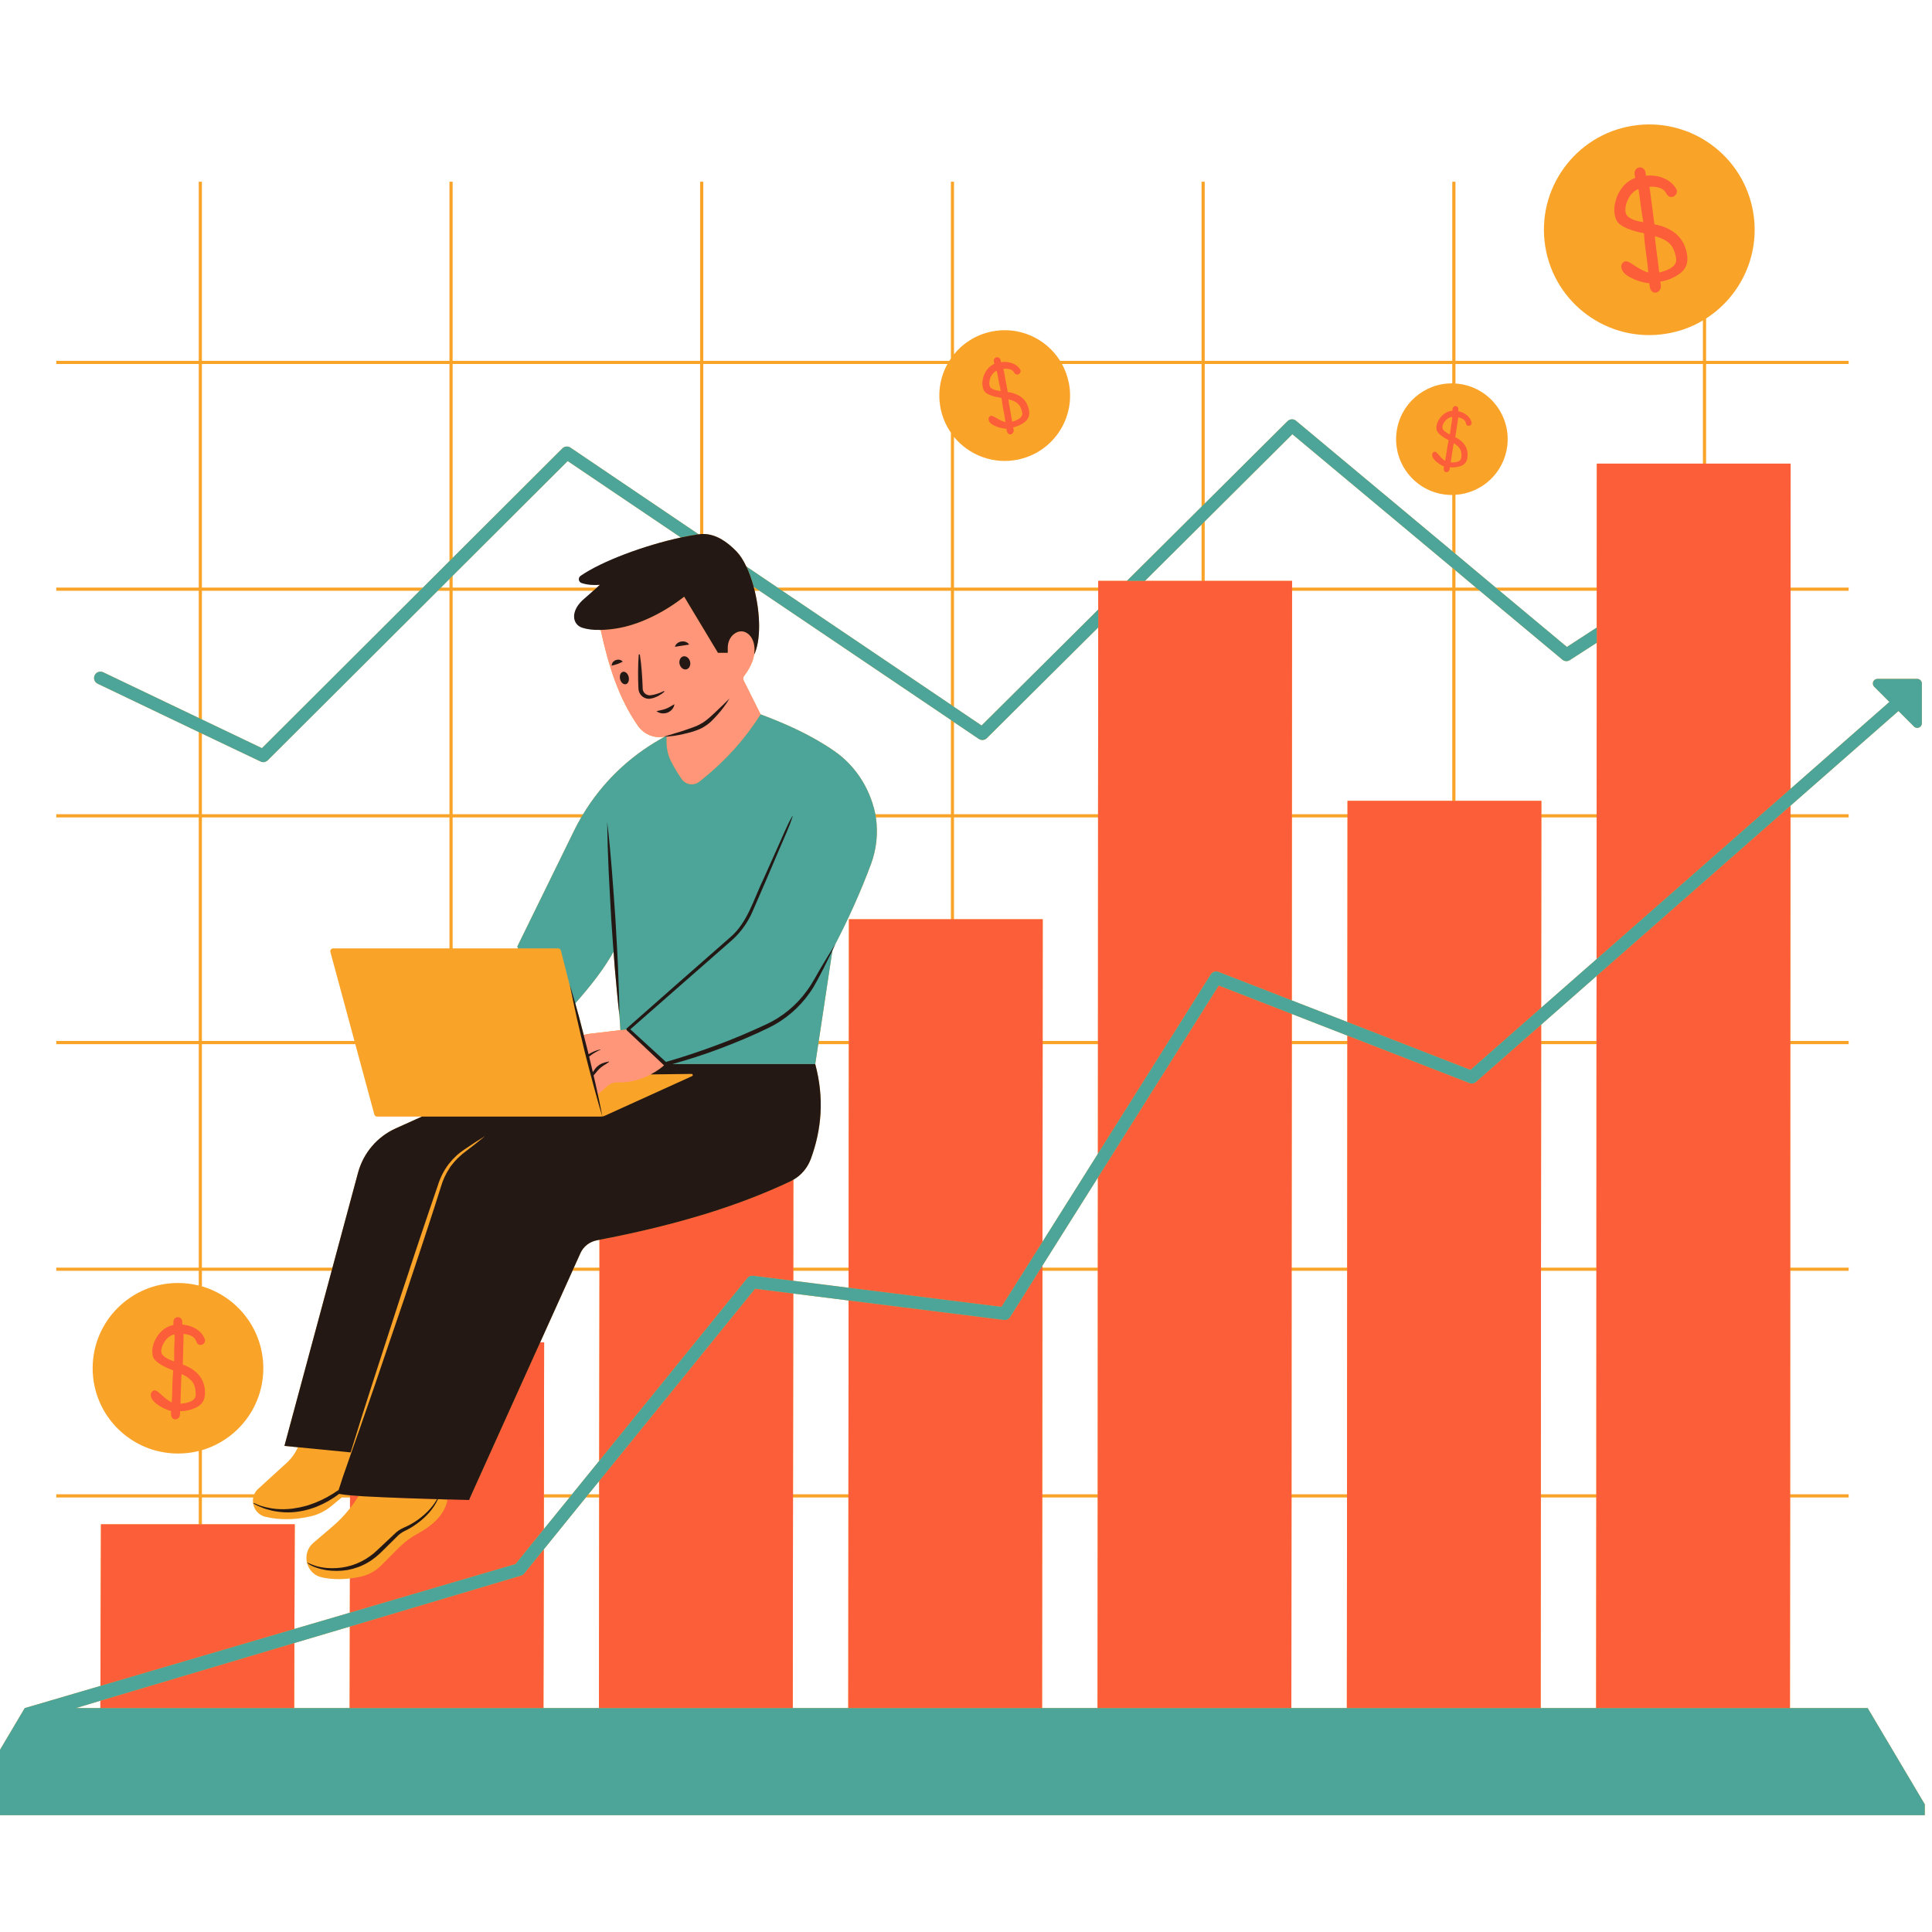
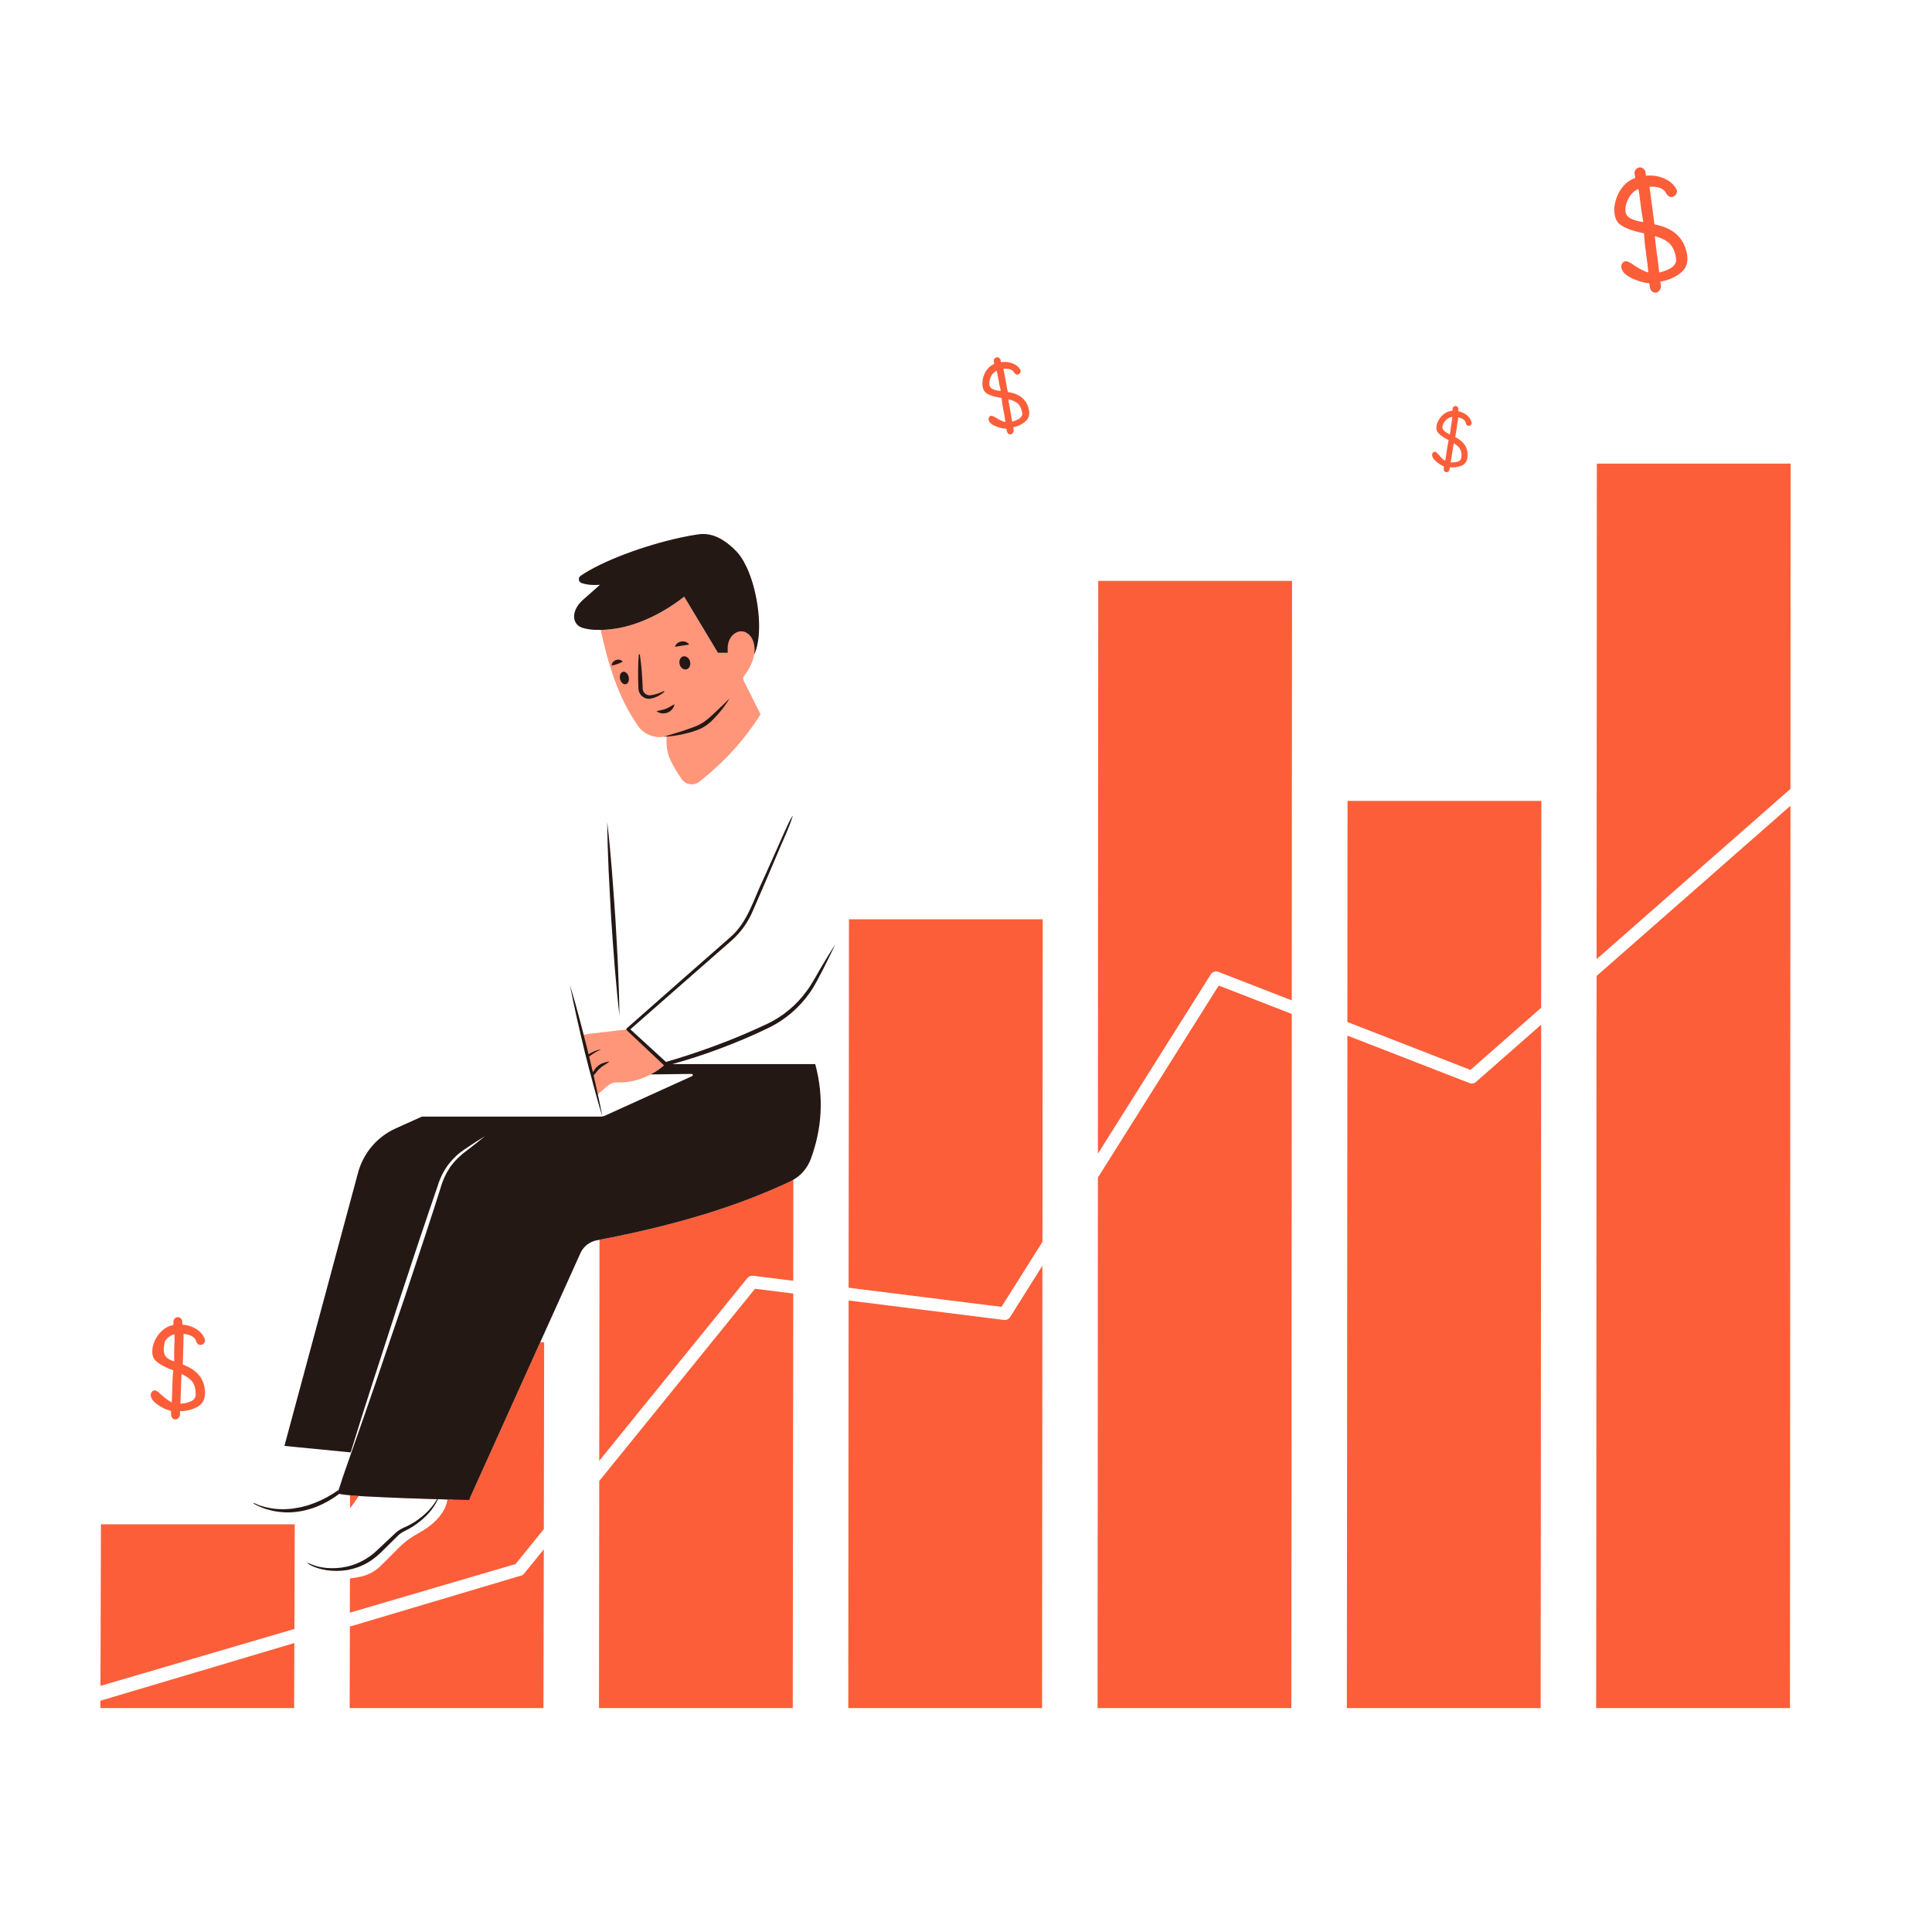
<svg xmlns="http://www.w3.org/2000/svg" width="120" zoomAndPan="magnify" viewBox="0 0 90 90" height="120" preserveAspectRatio="xMidYMid meet" version="1.0">
  <defs>
    <clipPath id="3dc1a5a80c">
-       <path d="M 0 5.426 L 89.664 5.426 L 89.664 84.926 L 0 84.926 Z M 0 5.426 " clip-rule="nonzero" />
-     </clipPath>
+       </clipPath>
    <clipPath id="036e0abf94">
      <path d="M 0 19 L 89.664 19 L 89.664 84.926 L 0 84.926 Z M 0 19 " clip-rule="nonzero" />
    </clipPath>
  </defs>
  <g clip-path="url(#3dc1a5a80c)">
    <path fill="#f9a429" d="M 87.004 79.57 L 83.383 79.57 L 83.391 69.758 L 86.117 69.758 L 86.117 69.609 L 83.391 69.609 L 83.395 59.199 L 86.117 59.199 L 86.117 59.051 L 83.395 59.051 L 83.398 48.641 L 86.117 48.641 L 86.117 48.492 L 83.398 48.492 L 83.406 38.078 L 86.117 38.078 L 86.117 37.93 L 83.406 37.93 L 83.406 37.535 L 88.438 33.121 L 89.16 33.844 C 89.297 33.98 89.527 33.887 89.527 33.695 L 89.527 31.84 C 89.527 31.723 89.43 31.625 89.312 31.625 L 87.457 31.625 C 87.27 31.625 87.172 31.855 87.309 31.992 L 88.016 32.699 L 83.406 36.75 L 83.41 27.52 L 86.117 27.52 L 86.117 27.371 L 83.41 27.371 L 83.414 21.598 L 79.477 21.598 L 79.477 16.957 L 86.117 16.957 L 86.117 16.809 L 79.477 16.809 L 79.477 14.836 C 81.07 13.812 81.996 11.91 81.676 9.922 C 81.246 7.25 78.727 5.43 76.051 5.859 C 73.375 6.289 71.555 8.805 71.984 11.48 C 72.414 14.16 74.934 15.98 77.609 15.547 C 78.234 15.449 78.816 15.234 79.328 14.926 L 79.328 16.809 L 67.801 16.809 L 67.801 8.465 L 67.652 8.465 L 67.652 16.809 L 56.121 16.809 L 56.121 8.465 L 55.973 8.465 L 55.973 16.809 L 49.383 16.809 C 48.723 15.754 47.453 15.176 46.168 15.449 C 45.461 15.602 44.863 15.984 44.441 16.504 L 44.441 8.465 L 44.297 8.465 L 44.297 16.699 C 44.27 16.734 44.246 16.773 44.223 16.809 L 32.762 16.809 L 32.762 8.465 L 32.613 8.465 L 32.613 16.809 L 21.086 16.809 L 21.086 8.465 L 20.938 8.465 L 20.938 16.809 L 9.406 16.809 L 9.406 8.465 L 9.258 8.465 L 9.258 16.809 L 2.621 16.809 L 2.621 16.957 L 9.258 16.957 L 9.258 27.371 L 2.621 27.371 L 2.621 27.52 L 9.258 27.52 L 9.258 33.445 L 4.805 31.316 C 4.656 31.246 4.48 31.309 4.41 31.457 C 4.34 31.602 4.402 31.777 4.547 31.848 L 9.258 34.102 L 9.258 37.93 L 2.621 37.93 L 2.621 38.078 L 9.258 38.078 L 9.258 48.492 L 2.621 48.492 L 2.621 48.641 L 9.258 48.641 L 9.258 59.051 L 2.621 59.051 L 2.621 59.199 L 9.258 59.199 L 9.258 59.883 C 8.949 59.809 8.625 59.766 8.293 59.766 C 6.098 59.766 4.316 61.543 4.316 63.738 C 4.316 65.934 6.098 67.711 8.293 67.711 C 8.625 67.711 8.949 67.672 9.258 67.594 L 9.258 69.609 L 2.621 69.609 L 2.621 69.758 L 9.258 69.758 L 9.258 71.008 L 4.703 71.008 L 4.68 78.535 L 1.152 79.57 L -1.805 84.559 L 89.965 84.559 Z M 4.676 79.57 L 3.531 79.57 L 4.676 79.227 Z M 21.086 26.824 L 26.445 21.477 L 31.719 25.039 C 29.996 25.41 28.059 26.16 27.082 26.836 C 26.953 26.922 26.953 27.066 27.102 27.113 C 27.371 27.203 27.648 27.266 27.945 27.242 L 27.805 27.371 L 21.086 27.371 Z M 16.07 69.633 C 16.012 69.629 15.957 69.617 15.91 69.609 C 15.957 69.617 16.012 69.625 16.07 69.633 Z M 27.441 48.16 C 27.355 48.172 27.273 48.191 27.195 48.215 C 27.125 47.945 27.055 47.672 26.98 47.398 C 26.918 47.18 26.859 46.957 26.797 46.738 C 27.492 45.949 28.105 45.184 28.582 44.332 C 28.602 44.574 28.617 44.82 28.637 45.062 C 28.703 45.812 28.77 46.559 28.855 47.309 L 28.902 47.988 Z M 21.086 27.52 L 27.637 27.52 L 27.293 27.91 C 26.594 28.48 26.641 29.035 27.129 29.188 C 27.344 29.254 27.621 29.355 27.984 29.344 C 28.336 30.977 28.816 32.531 29.73 33.828 C 30.004 34.207 30.465 34.398 30.922 34.32 C 30.938 34.32 30.949 34.32 30.965 34.316 L 30.75 34.441 C 29.27 35.281 28.035 36.484 27.164 37.93 L 21.086 37.93 Z M 21.086 38.078 L 27.074 38.078 C 26.957 38.281 26.844 38.488 26.742 38.699 L 24.098 44.094 L 24.133 44.18 L 21.086 44.18 Z M 20.938 27.371 L 20.539 27.371 L 20.938 26.973 Z M 9.406 16.957 L 20.938 16.957 L 20.938 26.137 L 19.703 27.371 L 9.406 27.371 Z M 9.406 27.52 L 19.551 27.52 L 12.203 34.852 L 9.406 33.516 Z M 9.406 34.172 L 12.137 35.473 C 12.176 35.492 12.219 35.504 12.266 35.504 C 12.34 35.504 12.414 35.473 12.473 35.418 L 20.391 27.52 L 20.938 27.52 L 20.938 37.93 L 9.406 37.93 Z M 9.406 38.078 L 20.938 38.078 L 20.938 44.18 L 15.52 44.18 C 15.434 44.18 15.367 44.262 15.391 44.348 L 16.512 48.492 L 9.406 48.492 Z M 9.406 48.641 L 16.551 48.641 L 17.438 51.918 C 17.453 51.977 17.508 52.016 17.566 52.016 L 19.652 52.016 L 18.441 52.562 C 17.574 52.949 16.93 53.707 16.68 54.625 L 15.488 59.051 L 9.406 59.051 Z M 9.406 67.555 C 11.059 67.07 12.266 65.547 12.266 63.738 C 12.266 61.93 11.059 60.406 9.406 59.922 L 9.406 59.199 L 15.449 59.199 L 13.25 67.355 L 13.879 67.418 C 13.754 67.695 13.574 67.945 13.348 68.152 L 12.031 69.352 C 11.945 69.43 11.883 69.516 11.844 69.609 L 9.406 69.609 Z M 16.289 79.57 L 13.703 79.57 L 13.711 76.539 L 16.293 75.773 L 16.297 75.773 Z M 16.297 75.125 L 13.715 75.883 L 13.73 71.008 L 9.406 71.008 L 9.406 69.758 L 11.797 69.758 C 11.789 69.801 11.781 69.844 11.781 69.887 C 11.781 69.93 11.785 69.969 11.789 70.012 C 11.785 70.012 11.781 70.008 11.777 70.008 C 11.781 70.012 11.785 70.012 11.789 70.016 C 11.793 70.047 11.801 70.074 11.805 70.102 C 11.809 70.113 11.812 70.129 11.816 70.141 C 11.824 70.164 11.832 70.188 11.844 70.215 C 11.848 70.23 11.859 70.246 11.867 70.266 C 11.875 70.285 11.887 70.305 11.898 70.324 C 11.918 70.355 11.941 70.387 11.969 70.418 C 11.977 70.43 11.988 70.438 11.996 70.449 C 12.02 70.473 12.039 70.492 12.062 70.512 C 12.078 70.523 12.09 70.531 12.102 70.539 C 12.129 70.559 12.156 70.574 12.184 70.59 C 12.195 70.598 12.211 70.602 12.223 70.609 C 12.266 70.629 12.309 70.645 12.359 70.656 C 12.977 70.812 13.738 70.812 14.488 70.633 C 14.844 70.551 15.172 70.379 15.453 70.145 L 15.918 69.758 L 16.305 69.758 L 16.305 70.258 C 16.051 70.586 15.762 70.883 15.445 71.148 L 14.602 71.867 C 14.316 72.109 14.227 72.465 14.297 72.785 C 14.371 73.109 14.609 73.391 14.98 73.477 C 15.363 73.562 15.809 73.59 16.301 73.531 Z M 27.902 79.57 L 25.316 79.57 L 25.332 72.176 L 27.289 69.758 L 27.914 69.758 Z M 25.332 71.234 L 25.336 69.758 L 26.531 69.758 Z M 27.914 69.609 L 27.41 69.609 L 27.914 68.992 Z M 27.914 68.051 L 26.648 69.609 L 25.336 69.609 L 25.348 62.531 L 25.164 62.531 L 26.668 59.199 L 27.926 59.199 Z M 27.926 59.051 L 26.734 59.051 L 27.039 58.375 C 27.18 58.062 27.469 57.84 27.809 57.777 C 27.848 57.77 27.887 57.762 27.926 57.754 Z M 32.613 24.883 C 32.59 24.883 32.57 24.887 32.547 24.891 L 26.574 20.852 C 26.457 20.773 26.301 20.785 26.199 20.887 L 21.086 25.988 L 21.086 16.957 L 32.613 16.957 Z M 39.516 79.57 L 36.93 79.57 L 36.941 69.758 L 39.523 69.758 Z M 39.523 69.609 L 36.941 69.609 L 36.953 60.258 L 39.531 60.582 Z M 39.531 59.988 L 36.953 59.664 L 36.953 59.199 L 39.531 59.199 Z M 39.531 59.051 L 36.953 59.051 L 36.957 54.957 C 37.328 54.746 37.613 54.406 37.766 54 C 38.277 52.621 38.402 51.152 37.977 49.57 L 38.117 48.641 L 39.543 48.641 Z M 44.297 42.824 L 39.547 42.824 L 39.543 48.492 L 38.141 48.492 L 38.777 44.27 C 38.82 44.176 38.867 44.082 38.91 43.988 C 38.898 44.008 38.891 44.023 38.879 44.039 C 39.531 42.785 40.105 41.52 40.578 40.242 C 40.832 39.547 40.91 38.805 40.801 38.078 L 44.297 38.078 Z M 44.297 37.93 L 40.777 37.93 C 40.746 37.762 40.699 37.594 40.648 37.43 C 40.645 37.418 40.641 37.41 40.637 37.398 C 40.32 36.418 39.703 35.566 38.855 34.98 C 37.809 34.254 36.617 33.719 35.43 33.277 L 34.641 31.699 C 34.605 31.629 34.617 31.543 34.664 31.484 C 34.938 31.129 35.078 30.797 35.129 30.5 C 35.453 29.828 35.418 28.602 35.156 27.52 L 35.383 27.52 L 44.297 33.539 Z M 35.109 27.332 L 35.164 27.371 L 35.117 27.371 C 35.113 27.359 35.113 27.344 35.109 27.332 Z M 44.297 32.828 L 36.438 27.52 L 44.297 27.52 Z M 44.297 27.371 L 36.219 27.371 L 34.77 26.391 L 34.766 26.391 C 34.633 26.105 34.477 25.863 34.309 25.688 C 33.871 25.238 33.359 24.879 32.762 24.875 L 32.762 16.957 L 44.137 16.957 C 43.793 17.574 43.668 18.316 43.824 19.062 C 43.91 19.465 44.074 19.836 44.297 20.156 Z M 51.129 79.57 L 48.543 79.57 L 48.551 69.758 L 51.137 69.758 Z M 51.137 69.609 L 48.551 69.609 L 48.559 59.199 L 51.141 59.199 Z M 51.141 59.051 L 48.559 59.051 L 48.559 58.961 L 51.145 54.855 Z M 51.145 53.742 L 51.145 53.746 L 48.562 57.848 L 48.57 48.641 L 51.148 48.641 Z M 51.148 48.492 L 48.57 48.492 L 48.574 42.824 L 44.441 42.824 L 44.441 38.078 L 51.152 38.078 Z M 51.152 37.93 L 44.441 37.93 L 44.441 33.641 L 45.598 34.422 C 45.715 34.5 45.871 34.484 45.969 34.387 L 51.16 29.227 Z M 51.16 28.395 L 45.727 33.797 L 44.441 32.93 L 44.441 27.52 L 51.16 27.52 Z M 55.973 27.059 L 53.336 27.059 L 55.973 24.438 Z M 55.973 23.602 L 52.496 27.059 L 51.16 27.059 L 51.16 27.371 L 44.441 27.371 L 44.441 20.355 C 45.145 21.207 46.285 21.652 47.438 21.406 C 49.086 21.055 50.133 19.438 49.781 17.793 C 49.715 17.492 49.613 17.215 49.469 16.957 L 55.973 16.957 Z M 62.742 79.57 L 60.156 79.57 L 60.164 69.758 L 62.75 69.758 Z M 62.75 69.609 L 60.164 69.609 L 60.168 59.199 L 62.758 59.199 Z M 62.758 59.051 L 60.168 59.051 L 60.176 48.641 L 62.766 48.641 Z M 62.766 48.492 L 60.176 48.492 L 60.176 47.234 L 62.766 48.242 Z M 62.766 47.609 L 60.176 46.602 L 60.18 38.078 L 62.773 38.078 Z M 67.652 37.309 L 62.773 37.309 L 62.773 37.93 L 60.18 37.93 L 60.188 27.52 L 67.652 27.52 Z M 67.652 27.371 L 60.188 27.371 L 60.188 27.059 L 56.121 27.059 L 56.121 24.289 L 60.203 20.227 L 67.652 26.449 Z M 67.652 17.859 C 66.348 17.848 65.215 18.82 65.055 20.145 C 64.883 21.57 65.895 22.867 67.32 23.039 C 67.434 23.051 67.543 23.059 67.652 23.059 L 67.652 25.676 L 60.375 19.602 C 60.258 19.504 60.086 19.512 59.977 19.621 L 56.121 23.457 L 56.121 16.957 L 67.652 16.957 Z M 67.801 26.57 L 68.754 27.371 L 67.801 27.371 Z M 74.355 79.57 L 71.77 79.57 L 71.777 69.758 L 74.363 69.758 Z M 74.363 69.609 L 71.777 69.609 L 71.785 59.199 L 74.367 59.199 Z M 74.367 59.051 L 71.785 59.051 L 71.793 48.641 L 74.371 48.641 Z M 74.371 48.492 L 71.793 48.492 L 71.793 47.734 L 74.375 45.465 Z M 74.375 44.68 L 71.793 46.945 L 71.801 38.078 L 74.379 38.078 Z M 74.379 37.93 L 71.801 37.93 L 71.801 37.309 L 67.801 37.309 L 67.801 27.52 L 68.934 27.52 L 72.781 30.73 C 72.879 30.812 73.023 30.824 73.129 30.75 L 74.383 29.941 Z M 74.383 29.234 L 72.992 30.137 L 69.855 27.52 L 74.383 27.52 Z M 79.328 21.598 L 74.387 21.598 L 74.383 27.371 L 69.676 27.371 L 67.801 25.801 L 67.801 23.051 C 69.023 22.977 70.059 22.039 70.215 20.773 C 70.387 19.348 69.371 18.051 67.949 17.879 C 67.898 17.875 67.848 17.867 67.801 17.867 L 67.801 16.957 L 79.328 16.957 Z M 79.328 21.598 " fill-opacity="1" fill-rule="nonzero" />
  </g>
-   <path fill="#fc5e39" d="M 4.676 79.227 L 13.711 76.539 L 13.703 79.57 L 4.676 79.57 Z M 4.68 78.535 L 13.715 75.883 L 13.73 71.008 L 4.703 71.008 Z M 16.707 69.688 C 16.559 69.68 16.426 69.668 16.305 69.656 L 16.305 70.258 C 16.434 70.102 16.551 69.934 16.66 69.758 C 16.676 69.734 16.691 69.711 16.707 69.688 Z M 24.273 73.398 L 16.297 75.773 L 16.289 79.57 L 25.316 79.57 L 25.332 72.176 L 24.418 73.301 C 24.383 73.348 24.332 73.383 24.273 73.398 Z M 21.969 69.609 L 21.902 69.758 L 21.086 69.758 L 21.086 69.855 C 21.039 69.855 20.988 69.855 20.938 69.852 L 20.938 69.758 L 18.074 69.758 C 18.844 69.789 19.672 69.816 20.359 69.836 C 20.375 69.836 20.387 69.836 20.402 69.836 C 20.559 69.84 20.707 69.848 20.848 69.852 C 20.715 70.645 19.969 71.168 19.48 71.43 C 19.164 71.602 18.871 71.812 18.613 72.066 L 17.762 72.918 C 17.504 73.18 17.172 73.363 16.812 73.445 C 16.641 73.484 16.465 73.512 16.301 73.531 L 16.297 75.125 L 24.016 72.859 L 25.332 71.234 L 25.336 69.758 L 25.336 69.609 L 25.348 62.531 L 25.164 62.531 Z M 27.914 68.992 L 27.914 69.758 L 27.902 79.57 L 36.93 79.57 L 36.941 69.758 L 36.941 69.609 L 36.953 60.258 L 35.172 60.035 Z M 32.762 56.582 C 32.715 56.598 32.664 56.613 32.613 56.625 C 31.121 57.074 29.551 57.445 27.926 57.754 L 27.926 59.199 L 27.914 68.051 L 34.816 59.535 C 34.883 59.457 34.98 59.418 35.086 59.43 L 36.953 59.664 L 36.953 59.051 L 36.957 54.957 C 36.914 54.984 36.871 55.008 36.824 55.031 C 35.551 55.633 34.191 56.145 32.762 56.582 Z M 46.766 61.488 L 39.531 60.582 L 39.523 69.609 L 39.523 69.758 L 39.516 79.57 L 48.543 79.57 L 48.551 69.758 L 48.551 69.609 L 48.559 59.199 L 48.559 58.961 L 47.055 61.355 C 46.992 61.449 46.879 61.504 46.766 61.488 Z M 39.543 48.492 L 39.543 48.641 L 39.531 59.051 L 39.531 59.988 L 46.652 60.879 L 48.562 57.852 L 48.562 57.848 L 48.57 48.641 L 48.57 48.492 L 48.574 42.824 L 39.547 42.824 Z M 51.145 54.855 L 51.141 59.051 L 51.141 59.199 L 51.137 69.609 L 51.137 69.758 L 51.129 79.57 L 60.156 79.57 L 60.164 69.758 L 60.164 69.609 L 60.168 59.199 L 60.168 59.051 L 60.176 48.641 L 60.176 47.234 L 56.773 45.91 Z M 51.16 29.227 L 51.152 37.93 L 51.152 38.078 L 51.148 48.492 L 51.148 48.641 L 51.145 53.742 L 56.402 45.391 C 56.477 45.27 56.629 45.219 56.758 45.273 L 60.176 46.602 L 60.18 38.078 L 60.18 37.93 L 60.188 27.52 L 60.188 27.059 L 51.16 27.059 Z M 68.453 50.453 L 62.766 48.242 L 62.766 48.641 L 62.758 59.051 L 62.758 59.199 L 62.75 69.609 L 62.75 69.758 L 62.742 79.57 L 71.77 79.57 L 71.777 69.758 L 71.777 69.609 L 71.785 59.199 L 71.785 59.051 L 71.793 48.641 L 71.793 47.734 L 68.754 50.402 C 68.672 50.473 68.555 50.496 68.453 50.453 Z M 62.773 38.078 L 62.766 47.609 L 68.5 49.84 L 71.793 46.945 L 71.801 38.078 L 71.801 37.309 L 62.773 37.309 Z M 74.387 21.598 L 74.383 27.371 L 74.383 29.941 L 74.379 37.93 L 74.379 38.078 L 74.375 44.68 L 83.406 36.75 L 83.41 27.52 L 83.41 27.371 L 83.414 21.598 Z M 74.371 48.492 L 74.371 48.641 L 74.367 59.051 L 74.367 59.199 L 74.363 69.609 L 74.363 69.758 L 74.355 79.57 L 83.383 79.57 L 83.391 69.758 L 83.391 69.609 L 83.395 59.199 L 83.395 59.051 L 83.398 48.641 L 83.398 48.492 L 83.406 38.078 L 83.406 37.535 L 74.375 45.465 Z M 75.211 9.961 C 75.184 9.781 75.199 9.57 75.266 9.34 C 75.328 9.105 75.438 8.895 75.594 8.703 C 75.746 8.516 75.941 8.375 76.176 8.289 L 76.141 8.078 C 76.141 8.004 76.16 7.941 76.203 7.891 C 76.246 7.84 76.297 7.812 76.355 7.801 C 76.48 7.781 76.574 7.84 76.645 7.977 L 76.676 8.184 C 76.996 8.156 77.289 8.203 77.551 8.324 C 77.812 8.445 78 8.621 78.117 8.859 C 78.125 8.973 78.09 9.062 78.016 9.125 C 77.984 9.148 77.941 9.168 77.895 9.176 C 77.789 9.191 77.703 9.145 77.633 9.035 C 77.527 8.789 77.262 8.676 76.836 8.699 L 76.867 8.898 L 77.07 10.449 C 77.961 10.625 78.469 11.094 78.59 11.863 C 78.652 12.234 78.547 12.52 78.273 12.727 C 78.004 12.934 77.691 13.062 77.34 13.121 L 77.371 13.297 C 77.379 13.383 77.359 13.457 77.312 13.52 C 77.27 13.582 77.215 13.621 77.156 13.629 C 77.012 13.652 76.914 13.578 76.859 13.402 L 76.828 13.195 C 76.527 13.164 76.246 13.078 75.977 12.941 C 75.707 12.805 75.559 12.645 75.531 12.469 C 75.52 12.395 75.531 12.328 75.57 12.273 C 75.605 12.215 75.652 12.184 75.715 12.172 C 75.777 12.16 75.871 12.195 75.996 12.273 C 76 12.277 76.047 12.309 76.141 12.371 C 76.43 12.559 76.645 12.664 76.785 12.691 C 76.766 12.453 76.73 12.156 76.68 11.809 C 76.629 11.457 76.598 11.145 76.582 10.867 C 75.957 10.742 75.555 10.574 75.367 10.363 C 75.293 10.273 75.242 10.141 75.211 9.961 Z M 77.09 11 C 77.102 11.152 77.125 11.375 77.164 11.672 C 77.207 11.969 77.25 12.312 77.293 12.695 C 77.867 12.555 78.129 12.336 78.078 12.031 C 78.031 11.727 77.93 11.5 77.781 11.352 C 77.633 11.203 77.402 11.086 77.09 11 Z M 75.73 9.91 C 75.777 10.125 76.055 10.273 76.551 10.348 L 76.453 9.734 L 76.367 9.062 C 76.348 8.93 76.332 8.844 76.32 8.805 C 76.117 8.895 75.957 9.047 75.848 9.273 C 75.734 9.496 75.695 9.707 75.73 9.91 Z M 66.871 21.473 C 66.754 21.363 66.703 21.262 66.715 21.168 C 66.719 21.129 66.734 21.098 66.762 21.074 C 66.789 21.051 66.82 21.039 66.852 21.043 C 66.883 21.047 66.926 21.078 66.98 21.137 C 66.98 21.137 67 21.16 67.039 21.207 C 67.156 21.344 67.25 21.43 67.32 21.465 C 67.344 21.34 67.371 21.184 67.395 21 C 67.422 20.812 67.449 20.648 67.484 20.508 C 67.184 20.352 67.004 20.207 66.941 20.074 C 66.914 20.016 66.906 19.941 66.918 19.844 C 66.93 19.746 66.969 19.645 67.039 19.535 C 67.105 19.426 67.191 19.336 67.297 19.262 C 67.402 19.188 67.523 19.145 67.656 19.133 L 67.668 19.023 C 67.68 18.984 67.699 18.957 67.727 18.938 C 67.758 18.918 67.785 18.91 67.816 18.914 C 67.883 18.922 67.926 18.965 67.938 19.043 L 67.926 19.156 C 68.094 19.188 68.234 19.254 68.348 19.355 C 68.465 19.453 68.535 19.57 68.559 19.707 C 68.547 19.77 68.516 19.809 68.469 19.828 C 68.449 19.84 68.426 19.84 68.398 19.836 C 68.344 19.832 68.305 19.793 68.289 19.727 C 68.27 19.586 68.152 19.492 67.93 19.441 L 67.918 19.547 L 67.793 20.363 C 68.223 20.586 68.41 20.898 68.359 21.309 C 68.336 21.504 68.238 21.637 68.07 21.699 C 67.902 21.766 67.727 21.785 67.539 21.766 L 67.527 21.859 C 67.52 21.902 67.5 21.938 67.469 21.965 C 67.434 21.988 67.402 22 67.371 21.996 C 67.293 21.988 67.254 21.934 67.254 21.836 L 67.266 21.727 C 67.121 21.668 66.988 21.582 66.871 21.473 Z M 67.578 21.539 C 67.891 21.555 68.055 21.48 68.074 21.32 C 68.094 21.156 68.078 21.027 68.023 20.93 C 67.969 20.832 67.871 20.738 67.723 20.648 C 67.707 20.727 67.684 20.844 67.664 21 C 67.641 21.16 67.609 21.34 67.578 21.539 Z M 67.543 20.238 L 67.586 19.91 L 67.641 19.559 C 67.648 19.484 67.652 19.438 67.652 19.418 C 67.535 19.434 67.434 19.488 67.344 19.586 C 67.254 19.684 67.203 19.785 67.191 19.895 C 67.184 20.012 67.301 20.125 67.543 20.238 Z M 45.777 18.016 C 45.754 17.906 45.758 17.777 45.789 17.629 C 45.824 17.484 45.883 17.348 45.973 17.227 C 46.062 17.105 46.18 17.012 46.32 16.949 L 46.293 16.82 C 46.293 16.777 46.301 16.734 46.328 16.703 C 46.352 16.672 46.383 16.652 46.418 16.645 C 46.496 16.629 46.555 16.66 46.602 16.742 L 46.629 16.871 C 46.828 16.844 47.008 16.863 47.176 16.93 C 47.344 16.996 47.465 17.102 47.543 17.242 C 47.551 17.312 47.531 17.371 47.488 17.41 C 47.469 17.43 47.445 17.441 47.414 17.445 C 47.352 17.461 47.297 17.434 47.25 17.367 C 47.176 17.219 47.008 17.156 46.742 17.184 L 46.77 17.309 L 46.945 18.262 C 47.504 18.344 47.832 18.617 47.93 19.09 C 47.98 19.316 47.922 19.5 47.762 19.637 C 47.602 19.773 47.41 19.863 47.195 19.91 L 47.219 20.02 C 47.227 20.07 47.219 20.117 47.191 20.156 C 47.164 20.199 47.133 20.223 47.098 20.23 C 47.008 20.25 46.945 20.207 46.906 20.098 L 46.879 19.973 C 46.695 19.961 46.516 19.918 46.344 19.84 C 46.176 19.766 46.078 19.672 46.055 19.562 C 46.043 19.516 46.051 19.477 46.07 19.438 C 46.09 19.402 46.121 19.379 46.16 19.371 C 46.195 19.363 46.254 19.383 46.336 19.426 C 46.34 19.426 46.371 19.445 46.43 19.48 C 46.613 19.59 46.75 19.648 46.836 19.66 C 46.82 19.512 46.789 19.332 46.746 19.117 C 46.703 18.902 46.672 18.707 46.656 18.539 C 46.266 18.477 46.008 18.387 45.887 18.262 C 45.836 18.211 45.801 18.129 45.777 18.016 Z M 46.973 18.602 C 46.984 18.695 47.008 18.836 47.043 19.016 C 47.074 19.199 47.113 19.41 47.152 19.645 C 47.504 19.543 47.66 19.398 47.617 19.211 C 47.578 19.023 47.512 18.887 47.414 18.801 C 47.316 18.711 47.172 18.645 46.973 18.602 Z M 46.098 17.969 C 46.133 18.102 46.309 18.184 46.621 18.215 L 46.539 17.836 L 46.465 17.426 C 46.449 17.344 46.438 17.289 46.426 17.266 C 46.305 17.328 46.211 17.43 46.148 17.57 C 46.086 17.711 46.07 17.844 46.098 17.969 Z M 7.023 64.98 C 7.023 64.922 7.043 64.871 7.078 64.832 C 7.117 64.789 7.16 64.77 7.211 64.77 C 7.262 64.77 7.332 64.809 7.422 64.887 C 7.426 64.891 7.461 64.922 7.523 64.98 C 7.73 65.168 7.891 65.281 8 65.324 C 8.016 65.129 8.023 64.887 8.027 64.602 C 8.031 64.316 8.047 64.062 8.07 63.84 C 7.59 63.656 7.285 63.469 7.164 63.281 C 7.117 63.199 7.094 63.086 7.094 62.938 C 7.094 62.789 7.133 62.625 7.215 62.445 C 7.297 62.27 7.41 62.113 7.559 61.98 C 7.707 61.848 7.879 61.762 8.078 61.723 L 8.078 61.551 C 8.086 61.492 8.109 61.445 8.152 61.41 C 8.191 61.375 8.234 61.359 8.285 61.359 C 8.387 61.359 8.453 61.418 8.492 61.535 L 8.492 61.703 C 8.75 61.727 8.977 61.801 9.172 61.93 C 9.367 62.059 9.496 62.227 9.555 62.43 C 9.547 62.52 9.508 62.59 9.441 62.629 C 9.41 62.645 9.375 62.652 9.336 62.652 C 9.25 62.652 9.188 62.605 9.148 62.508 C 9.094 62.297 8.895 62.172 8.551 62.137 L 8.551 62.301 L 8.516 63.566 C 9.203 63.82 9.551 64.262 9.551 64.891 C 9.551 65.195 9.426 65.414 9.184 65.543 C 8.941 65.672 8.676 65.738 8.387 65.738 L 8.387 65.883 C 8.383 65.953 8.359 66.008 8.316 66.055 C 8.27 66.098 8.223 66.121 8.176 66.121 C 8.059 66.121 7.988 66.047 7.969 65.902 L 7.969 65.73 C 7.734 65.664 7.516 65.562 7.32 65.418 C 7.125 65.273 7.023 65.129 7.023 64.98 Z M 8.406 65.391 C 8.879 65.352 9.117 65.211 9.117 64.961 C 9.117 64.711 9.066 64.52 8.969 64.379 C 8.867 64.242 8.699 64.117 8.461 64.008 C 8.449 64.133 8.438 64.312 8.434 64.559 C 8.426 64.801 8.418 65.078 8.406 65.391 Z M 8.113 63.418 L 8.113 62.914 L 8.133 62.367 C 8.133 62.258 8.129 62.188 8.125 62.156 C 7.953 62.199 7.805 62.305 7.688 62.469 C 7.57 62.633 7.512 62.797 7.512 62.965 C 7.523 63.141 7.727 63.293 8.113 63.418 Z M 8.113 63.418 " fill-opacity="1" fill-rule="nonzero" />
+   <path fill="#fc5e39" d="M 4.676 79.227 L 13.711 76.539 L 13.703 79.57 L 4.676 79.57 Z M 4.68 78.535 L 13.715 75.883 L 13.73 71.008 L 4.703 71.008 Z M 16.707 69.688 C 16.559 69.68 16.426 69.668 16.305 69.656 L 16.305 70.258 C 16.434 70.102 16.551 69.934 16.66 69.758 C 16.676 69.734 16.691 69.711 16.707 69.688 Z M 24.273 73.398 L 16.297 75.773 L 16.289 79.57 L 25.316 79.57 L 25.332 72.176 L 24.418 73.301 C 24.383 73.348 24.332 73.383 24.273 73.398 Z M 21.969 69.609 L 21.902 69.758 L 21.086 69.758 L 21.086 69.855 C 21.039 69.855 20.988 69.855 20.938 69.852 L 20.938 69.758 L 18.074 69.758 C 18.844 69.789 19.672 69.816 20.359 69.836 C 20.375 69.836 20.387 69.836 20.402 69.836 C 20.559 69.84 20.707 69.848 20.848 69.852 C 20.715 70.645 19.969 71.168 19.48 71.43 C 19.164 71.602 18.871 71.812 18.613 72.066 L 17.762 72.918 C 17.504 73.18 17.172 73.363 16.812 73.445 C 16.641 73.484 16.465 73.512 16.301 73.531 L 16.297 75.125 L 24.016 72.859 L 25.332 71.234 L 25.336 69.758 L 25.336 69.609 L 25.348 62.531 L 25.164 62.531 Z M 27.914 68.992 L 27.914 69.758 L 27.902 79.57 L 36.93 79.57 L 36.941 69.758 L 36.941 69.609 L 36.953 60.258 L 35.172 60.035 Z M 32.762 56.582 C 32.715 56.598 32.664 56.613 32.613 56.625 C 31.121 57.074 29.551 57.445 27.926 57.754 L 27.926 59.199 L 27.914 68.051 L 34.816 59.535 C 34.883 59.457 34.98 59.418 35.086 59.43 L 36.953 59.664 L 36.953 59.051 L 36.957 54.957 C 36.914 54.984 36.871 55.008 36.824 55.031 C 35.551 55.633 34.191 56.145 32.762 56.582 Z M 46.766 61.488 L 39.531 60.582 L 39.523 69.609 L 39.523 69.758 L 39.516 79.57 L 48.543 79.57 L 48.551 69.758 L 48.551 69.609 L 48.559 59.199 L 48.559 58.961 L 47.055 61.355 C 46.992 61.449 46.879 61.504 46.766 61.488 Z M 39.543 48.492 L 39.543 48.641 L 39.531 59.051 L 39.531 59.988 L 46.652 60.879 L 48.562 57.852 L 48.562 57.848 L 48.57 48.641 L 48.57 48.492 L 48.574 42.824 L 39.547 42.824 Z M 51.145 54.855 L 51.141 59.051 L 51.141 59.199 L 51.137 69.609 L 51.137 69.758 L 51.129 79.57 L 60.156 79.57 L 60.164 69.758 L 60.164 69.609 L 60.168 59.199 L 60.168 59.051 L 60.176 48.641 L 60.176 47.234 L 56.773 45.91 Z M 51.16 29.227 L 51.152 37.93 L 51.152 38.078 L 51.148 48.492 L 51.148 48.641 L 51.145 53.742 L 56.402 45.391 C 56.477 45.27 56.629 45.219 56.758 45.273 L 60.176 46.602 L 60.18 38.078 L 60.18 37.93 L 60.188 27.52 L 60.188 27.059 L 51.16 27.059 Z M 68.453 50.453 L 62.766 48.242 L 62.766 48.641 L 62.758 59.051 L 62.758 59.199 L 62.75 69.609 L 62.75 69.758 L 62.742 79.57 L 71.77 79.57 L 71.777 69.758 L 71.777 69.609 L 71.785 59.199 L 71.785 59.051 L 71.793 48.641 L 71.793 47.734 L 68.754 50.402 C 68.672 50.473 68.555 50.496 68.453 50.453 Z M 62.773 38.078 L 62.766 47.609 L 68.5 49.84 L 71.793 46.945 L 71.801 38.078 L 71.801 37.309 L 62.773 37.309 Z M 74.387 21.598 L 74.383 27.371 L 74.383 29.941 L 74.379 37.93 L 74.379 38.078 L 74.375 44.68 L 83.406 36.75 L 83.41 27.52 L 83.41 27.371 L 83.414 21.598 Z M 74.371 48.492 L 74.371 48.641 L 74.367 59.051 L 74.367 59.199 L 74.363 69.609 L 74.363 69.758 L 74.355 79.57 L 83.383 79.57 L 83.391 69.758 L 83.391 69.609 L 83.395 59.199 L 83.395 59.051 L 83.398 48.641 L 83.398 48.492 L 83.406 38.078 L 83.406 37.535 L 74.375 45.465 Z M 75.211 9.961 C 75.184 9.781 75.199 9.57 75.266 9.34 C 75.328 9.105 75.438 8.895 75.594 8.703 C 75.746 8.516 75.941 8.375 76.176 8.289 L 76.141 8.078 C 76.141 8.004 76.16 7.941 76.203 7.891 C 76.246 7.84 76.297 7.812 76.355 7.801 C 76.48 7.781 76.574 7.84 76.645 7.977 L 76.676 8.184 C 76.996 8.156 77.289 8.203 77.551 8.324 C 77.812 8.445 78 8.621 78.117 8.859 C 78.125 8.973 78.09 9.062 78.016 9.125 C 77.984 9.148 77.941 9.168 77.895 9.176 C 77.789 9.191 77.703 9.145 77.633 9.035 C 77.527 8.789 77.262 8.676 76.836 8.699 L 76.867 8.898 L 77.07 10.449 C 77.961 10.625 78.469 11.094 78.59 11.863 C 78.652 12.234 78.547 12.52 78.273 12.727 C 78.004 12.934 77.691 13.062 77.34 13.121 L 77.371 13.297 C 77.379 13.383 77.359 13.457 77.312 13.52 C 77.27 13.582 77.215 13.621 77.156 13.629 C 77.012 13.652 76.914 13.578 76.859 13.402 L 76.828 13.195 C 76.527 13.164 76.246 13.078 75.977 12.941 C 75.707 12.805 75.559 12.645 75.531 12.469 C 75.52 12.395 75.531 12.328 75.57 12.273 C 75.605 12.215 75.652 12.184 75.715 12.172 C 75.777 12.16 75.871 12.195 75.996 12.273 C 76 12.277 76.047 12.309 76.141 12.371 C 76.43 12.559 76.645 12.664 76.785 12.691 C 76.766 12.453 76.73 12.156 76.68 11.809 C 76.629 11.457 76.598 11.145 76.582 10.867 C 75.957 10.742 75.555 10.574 75.367 10.363 C 75.293 10.273 75.242 10.141 75.211 9.961 Z M 77.09 11 C 77.102 11.152 77.125 11.375 77.164 11.672 C 77.207 11.969 77.25 12.312 77.293 12.695 C 77.867 12.555 78.129 12.336 78.078 12.031 C 78.031 11.727 77.93 11.5 77.781 11.352 C 77.633 11.203 77.402 11.086 77.09 11 Z M 75.73 9.91 C 75.777 10.125 76.055 10.273 76.551 10.348 L 76.453 9.734 L 76.367 9.062 C 76.348 8.93 76.332 8.844 76.32 8.805 C 76.117 8.895 75.957 9.047 75.848 9.273 C 75.734 9.496 75.695 9.707 75.73 9.91 Z M 66.871 21.473 C 66.754 21.363 66.703 21.262 66.715 21.168 C 66.719 21.129 66.734 21.098 66.762 21.074 C 66.789 21.051 66.82 21.039 66.852 21.043 C 66.883 21.047 66.926 21.078 66.98 21.137 C 66.98 21.137 67 21.16 67.039 21.207 C 67.156 21.344 67.25 21.43 67.32 21.465 C 67.344 21.34 67.371 21.184 67.395 21 C 67.422 20.812 67.449 20.648 67.484 20.508 C 67.184 20.352 67.004 20.207 66.941 20.074 C 66.914 20.016 66.906 19.941 66.918 19.844 C 66.93 19.746 66.969 19.645 67.039 19.535 C 67.105 19.426 67.191 19.336 67.297 19.262 C 67.402 19.188 67.523 19.145 67.656 19.133 L 67.668 19.023 C 67.68 18.984 67.699 18.957 67.727 18.938 C 67.758 18.918 67.785 18.91 67.816 18.914 C 67.883 18.922 67.926 18.965 67.938 19.043 L 67.926 19.156 C 68.094 19.188 68.234 19.254 68.348 19.355 C 68.465 19.453 68.535 19.57 68.559 19.707 C 68.547 19.77 68.516 19.809 68.469 19.828 C 68.449 19.84 68.426 19.84 68.398 19.836 C 68.344 19.832 68.305 19.793 68.289 19.727 C 68.27 19.586 68.152 19.492 67.93 19.441 L 67.918 19.547 L 67.793 20.363 C 68.223 20.586 68.41 20.898 68.359 21.309 C 68.336 21.504 68.238 21.637 68.07 21.699 C 67.902 21.766 67.727 21.785 67.539 21.766 L 67.527 21.859 C 67.52 21.902 67.5 21.938 67.469 21.965 C 67.434 21.988 67.402 22 67.371 21.996 C 67.293 21.988 67.254 21.934 67.254 21.836 L 67.266 21.727 C 67.121 21.668 66.988 21.582 66.871 21.473 Z M 67.578 21.539 C 67.891 21.555 68.055 21.48 68.074 21.32 C 68.094 21.156 68.078 21.027 68.023 20.93 C 67.969 20.832 67.871 20.738 67.723 20.648 C 67.707 20.727 67.684 20.844 67.664 21 C 67.641 21.16 67.609 21.34 67.578 21.539 Z M 67.543 20.238 L 67.586 19.91 L 67.641 19.559 C 67.648 19.484 67.652 19.438 67.652 19.418 C 67.535 19.434 67.434 19.488 67.344 19.586 C 67.254 19.684 67.203 19.785 67.191 19.895 C 67.184 20.012 67.301 20.125 67.543 20.238 Z M 45.777 18.016 C 45.754 17.906 45.758 17.777 45.789 17.629 C 45.824 17.484 45.883 17.348 45.973 17.227 C 46.062 17.105 46.18 17.012 46.32 16.949 L 46.293 16.82 C 46.293 16.777 46.301 16.734 46.328 16.703 C 46.352 16.672 46.383 16.652 46.418 16.645 C 46.496 16.629 46.555 16.66 46.602 16.742 L 46.629 16.871 C 46.828 16.844 47.008 16.863 47.176 16.93 C 47.344 16.996 47.465 17.102 47.543 17.242 C 47.551 17.312 47.531 17.371 47.488 17.41 C 47.469 17.43 47.445 17.441 47.414 17.445 C 47.352 17.461 47.297 17.434 47.25 17.367 C 47.176 17.219 47.008 17.156 46.742 17.184 L 46.77 17.309 L 46.945 18.262 C 47.504 18.344 47.832 18.617 47.93 19.09 C 47.98 19.316 47.922 19.5 47.762 19.637 C 47.602 19.773 47.41 19.863 47.195 19.91 L 47.219 20.02 C 47.227 20.07 47.219 20.117 47.191 20.156 C 47.164 20.199 47.133 20.223 47.098 20.23 C 47.008 20.25 46.945 20.207 46.906 20.098 L 46.879 19.973 C 46.695 19.961 46.516 19.918 46.344 19.84 C 46.176 19.766 46.078 19.672 46.055 19.562 C 46.043 19.516 46.051 19.477 46.07 19.438 C 46.09 19.402 46.121 19.379 46.16 19.371 C 46.195 19.363 46.254 19.383 46.336 19.426 C 46.34 19.426 46.371 19.445 46.43 19.48 C 46.613 19.59 46.75 19.648 46.836 19.66 C 46.82 19.512 46.789 19.332 46.746 19.117 C 46.703 18.902 46.672 18.707 46.656 18.539 C 46.266 18.477 46.008 18.387 45.887 18.262 C 45.836 18.211 45.801 18.129 45.777 18.016 Z M 46.973 18.602 C 46.984 18.695 47.008 18.836 47.043 19.016 C 47.074 19.199 47.113 19.41 47.152 19.645 C 47.504 19.543 47.66 19.398 47.617 19.211 C 47.578 19.023 47.512 18.887 47.414 18.801 C 47.316 18.711 47.172 18.645 46.973 18.602 Z M 46.098 17.969 C 46.133 18.102 46.309 18.184 46.621 18.215 L 46.539 17.836 L 46.465 17.426 C 46.449 17.344 46.438 17.289 46.426 17.266 C 46.305 17.328 46.211 17.43 46.148 17.57 C 46.086 17.711 46.07 17.844 46.098 17.969 Z M 7.023 64.98 C 7.023 64.922 7.043 64.871 7.078 64.832 C 7.117 64.789 7.16 64.77 7.211 64.77 C 7.262 64.77 7.332 64.809 7.422 64.887 C 7.426 64.891 7.461 64.922 7.523 64.98 C 7.73 65.168 7.891 65.281 8 65.324 C 8.016 65.129 8.023 64.887 8.027 64.602 C 8.031 64.316 8.047 64.062 8.07 63.84 C 7.59 63.656 7.285 63.469 7.164 63.281 C 7.117 63.199 7.094 63.086 7.094 62.938 C 7.094 62.789 7.133 62.625 7.215 62.445 C 7.297 62.27 7.41 62.113 7.559 61.98 C 7.707 61.848 7.879 61.762 8.078 61.723 L 8.078 61.551 C 8.086 61.492 8.109 61.445 8.152 61.41 C 8.191 61.375 8.234 61.359 8.285 61.359 C 8.387 61.359 8.453 61.418 8.492 61.535 L 8.492 61.703 C 8.75 61.727 8.977 61.801 9.172 61.93 C 9.367 62.059 9.496 62.227 9.555 62.43 C 9.547 62.52 9.508 62.59 9.441 62.629 C 9.41 62.645 9.375 62.652 9.336 62.652 C 9.25 62.652 9.188 62.605 9.148 62.508 C 9.094 62.297 8.895 62.172 8.551 62.137 L 8.551 62.301 L 8.516 63.566 C 9.203 63.82 9.551 64.262 9.551 64.891 C 9.551 65.195 9.426 65.414 9.184 65.543 C 8.941 65.672 8.676 65.738 8.387 65.738 L 8.387 65.883 C 8.383 65.953 8.359 66.008 8.316 66.055 C 8.27 66.098 8.223 66.121 8.176 66.121 C 8.059 66.121 7.988 66.047 7.969 65.902 L 7.969 65.73 C 7.734 65.664 7.516 65.562 7.32 65.418 C 7.125 65.273 7.023 65.129 7.023 64.98 Z M 8.406 65.391 C 8.879 65.352 9.117 65.211 9.117 64.961 C 9.117 64.711 9.066 64.52 8.969 64.379 C 8.867 64.242 8.699 64.117 8.461 64.008 C 8.449 64.133 8.438 64.312 8.434 64.559 C 8.426 64.801 8.418 65.078 8.406 65.391 Z M 8.113 63.418 L 8.113 62.914 L 8.133 62.367 C 8.133 62.258 8.129 62.188 8.125 62.156 C 7.953 62.199 7.805 62.305 7.688 62.469 C 7.523 63.141 7.727 63.293 8.113 63.418 Z M 8.113 63.418 " fill-opacity="1" fill-rule="nonzero" />
  <path fill="#ff967a" d="M 35.43 33.277 C 34.715 34.418 33.82 35.41 32.762 36.266 C 32.715 36.309 32.664 36.348 32.613 36.387 C 32.602 36.395 32.59 36.406 32.578 36.414 C 32.316 36.621 31.938 36.562 31.75 36.285 C 31.559 36.008 31.387 35.727 31.242 35.43 C 31.113 35.16 31.051 34.867 31.051 34.57 L 31.051 34.297 C 31.027 34.301 31 34.309 30.977 34.312 C 30.961 34.316 30.945 34.316 30.926 34.32 C 30.922 34.32 30.922 34.32 30.922 34.32 C 30.465 34.398 30.004 34.207 29.73 33.828 C 28.816 32.531 28.336 30.977 27.984 29.344 C 28.195 29.34 28.434 29.32 28.711 29.277 C 29.711 29.121 30.844 28.586 31.793 27.855 C 31.82 27.836 31.848 27.816 31.871 27.793 L 32.613 29.027 L 32.762 29.273 L 33.285 30.145 L 33.445 30.41 L 33.902 30.41 L 33.902 29.898 C 33.902 29.902 33.902 29.906 33.902 29.906 C 33.973 29.777 34.047 29.672 34.125 29.594 C 34.145 29.574 34.172 29.555 34.195 29.535 C 34.207 29.527 34.223 29.516 34.234 29.508 C 34.25 29.496 34.262 29.488 34.277 29.48 C 34.305 29.465 34.332 29.453 34.359 29.441 C 34.363 29.441 34.363 29.438 34.363 29.438 C 34.391 29.43 34.41 29.426 34.434 29.422 C 34.438 29.422 34.441 29.418 34.445 29.418 C 34.461 29.414 34.477 29.414 34.488 29.414 C 34.504 29.41 34.52 29.41 34.531 29.41 C 34.551 29.41 34.566 29.41 34.582 29.414 C 34.602 29.414 34.617 29.418 34.629 29.422 C 34.637 29.422 34.645 29.426 34.652 29.426 C 34.664 29.43 34.676 29.434 34.688 29.438 C 34.707 29.441 34.723 29.449 34.738 29.457 C 34.754 29.465 34.77 29.473 34.785 29.484 C 34.801 29.492 34.816 29.504 34.832 29.516 C 34.863 29.539 34.891 29.562 34.918 29.59 C 35.094 29.777 35.195 30.102 35.129 30.5 C 35.078 30.797 34.938 31.129 34.664 31.484 C 34.617 31.543 34.605 31.629 34.641 31.699 Z M 29.84 48.492 L 29.254 47.949 L 28.902 47.988 L 27.441 48.16 C 27.332 48.176 27.23 48.199 27.129 48.234 L 27.195 48.492 L 27.23 48.641 L 27.641 50.25 L 27.828 50.988 C 27.98 50.871 28.133 50.73 28.281 50.605 C 28.422 50.477 28.609 50.414 28.797 50.422 C 29.406 50.441 29.93 50.254 30.312 50.051 C 30.746 49.82 31 49.57 31 49.57 L 30 48.641 Z M 29.84 48.492 " fill-opacity="1" fill-rule="nonzero" />
  <g clip-path="url(#036e0abf94)">
-     <path fill="#4da599" d="M 4.41 31.457 C 4.48 31.309 4.656 31.246 4.805 31.316 L 9.258 33.445 L 9.406 33.516 L 12.203 34.852 L 19.551 27.52 L 19.703 27.371 L 21.086 25.988 L 26.199 20.887 C 26.301 20.785 26.457 20.773 26.574 20.852 L 32.547 24.891 C 32.539 24.891 32.531 24.891 32.527 24.891 C 32.266 24.93 31.996 24.98 31.719 25.039 L 26.445 21.477 L 21.086 26.824 L 20.391 27.52 L 12.473 35.418 C 12.414 35.473 12.34 35.504 12.266 35.504 C 12.219 35.504 12.176 35.492 12.137 35.473 L 9.406 34.172 L 9.258 34.102 L 4.547 31.848 C 4.402 31.777 4.34 31.602 4.41 31.457 Z M 35.164 27.371 L 35.383 27.52 L 44.297 33.539 L 44.441 33.641 L 45.598 34.422 C 45.715 34.5 45.871 34.484 45.969 34.387 L 51.16 29.227 L 51.16 28.395 L 45.727 33.797 L 44.441 32.93 L 44.297 32.828 L 36.438 27.52 L 36.219 27.371 L 34.77 26.391 C 34.902 26.672 35.016 26.992 35.109 27.332 Z M 55.973 24.438 L 56.121 24.289 L 60.203 20.227 L 67.652 26.449 L 67.801 26.57 L 68.754 27.371 L 68.934 27.52 L 72.781 30.73 C 72.879 30.812 73.023 30.824 73.129 30.75 L 74.383 29.941 L 74.383 29.234 L 72.992 30.137 L 69.855 27.52 L 69.676 27.371 L 67.801 25.801 L 67.652 25.676 L 60.375 19.602 C 60.258 19.504 60.086 19.512 59.977 19.621 L 56.121 23.457 L 55.973 23.602 L 52.496 27.059 L 53.336 27.059 Z M 31.75 36.285 C 31.559 36.008 31.387 35.727 31.242 35.43 C 31.113 35.16 31.051 34.867 31.051 34.57 L 31.051 34.297 C 31.027 34.301 31 34.309 30.977 34.312 L 30.75 34.441 C 29.27 35.281 28.035 36.484 27.164 37.93 C 27.129 37.98 27.102 38.027 27.074 38.078 C 26.957 38.281 26.844 38.488 26.742 38.699 L 24.098 44.094 L 24.133 44.18 L 25.996 44.18 C 26.059 44.18 26.113 44.223 26.129 44.281 L 26.762 46.781 C 27.5 45.945 28.152 45.133 28.645 44.223 L 28.902 47.988 L 29.254 47.949 L 29.84 48.492 L 30 48.641 L 31 49.57 L 37.977 49.57 L 38.117 48.641 L 38.141 48.492 L 38.785 44.227 C 39.477 42.914 40.078 41.586 40.578 40.242 C 40.832 39.547 40.91 38.805 40.801 38.078 C 40.793 38.027 40.785 37.98 40.777 37.93 C 40.746 37.762 40.699 37.594 40.648 37.43 C 40.645 37.418 40.641 37.41 40.637 37.398 C 40.32 36.418 39.703 35.566 38.855 34.98 C 37.809 34.254 36.617 33.719 35.43 33.277 C 34.715 34.418 33.82 35.41 32.762 36.266 C 32.715 36.309 32.664 36.348 32.613 36.387 C 32.602 36.395 32.59 36.406 32.578 36.414 C 32.316 36.621 31.938 36.562 31.75 36.285 Z M 87.004 79.57 L 3.531 79.57 L 4.676 79.227 L 13.711 76.539 L 16.293 75.773 L 16.297 75.773 L 24.273 73.398 C 24.332 73.383 24.383 73.348 24.418 73.301 L 25.332 72.176 L 27.289 69.758 L 27.41 69.609 L 27.914 68.992 L 35.172 60.035 L 36.953 60.258 L 39.531 60.582 L 46.766 61.488 C 46.879 61.504 46.992 61.449 47.055 61.355 L 48.559 58.961 L 51.145 54.855 L 56.773 45.91 L 60.176 47.234 L 62.766 48.242 L 68.453 50.453 C 68.555 50.496 68.672 50.473 68.754 50.402 L 71.793 47.734 L 74.375 45.465 L 83.406 37.535 L 88.438 33.121 L 89.16 33.844 C 89.297 33.98 89.527 33.887 89.527 33.695 L 89.527 31.84 C 89.527 31.723 89.43 31.625 89.312 31.625 L 87.457 31.625 C 87.27 31.625 87.172 31.855 87.309 31.992 L 88.016 32.699 L 83.406 36.75 L 74.375 44.68 L 71.793 46.945 L 68.5 49.84 L 62.766 47.609 L 60.176 46.602 L 56.758 45.273 C 56.629 45.219 56.477 45.27 56.402 45.391 L 51.145 53.742 L 51.145 53.746 L 48.562 57.848 L 48.562 57.852 L 46.652 60.879 L 39.531 59.988 L 36.953 59.664 L 35.086 59.43 C 34.98 59.418 34.883 59.457 34.816 59.535 L 27.914 68.051 L 26.648 69.609 L 26.531 69.758 L 25.332 71.234 L 24.016 72.859 L 16.297 75.125 L 13.715 75.883 L 4.68 78.535 L 1.152 79.57 L -1.805 84.559 L 89.965 84.559 Z M 87.004 79.57 " fill-opacity="1" fill-rule="nonzero" />
-   </g>
+     </g>
  <path fill="#241815" d="M 29.938 32.031 L 29.938 32.039 C 29.93 32.129 29.965 32.219 30.023 32.285 C 30.086 32.355 30.18 32.391 30.273 32.391 C 30.379 32.383 30.492 32.359 30.598 32.324 C 30.707 32.293 30.812 32.246 30.918 32.195 C 30.93 32.188 30.941 32.191 30.945 32.203 C 30.953 32.211 30.949 32.223 30.941 32.23 C 30.852 32.309 30.75 32.375 30.641 32.434 C 30.531 32.484 30.418 32.531 30.289 32.547 C 30.148 32.57 30 32.516 29.895 32.418 C 29.789 32.32 29.734 32.172 29.742 32.027 L 29.738 32.035 C 29.719 31.527 29.715 31.016 29.754 30.504 C 29.754 30.488 29.77 30.48 29.781 30.48 C 29.797 30.48 29.805 30.492 29.809 30.504 C 29.887 31.012 29.918 31.52 29.938 32.031 Z M 31.824 30.578 C 31.691 30.613 31.617 30.777 31.66 30.945 C 31.703 31.109 31.848 31.215 31.98 31.18 C 32.113 31.145 32.188 30.98 32.145 30.816 C 32.102 30.648 31.957 30.543 31.824 30.578 Z M 29.16 31.871 C 29.27 31.84 29.324 31.684 29.285 31.523 C 29.242 31.367 29.121 31.266 29.012 31.297 C 28.902 31.328 28.848 31.48 28.887 31.641 C 28.926 31.801 29.051 31.902 29.16 31.871 Z M 31.09 33.199 C 31.262 33.133 31.395 32.98 31.418 32.805 C 31.262 32.891 31.148 32.969 31.02 33.016 C 30.895 33.066 30.754 33.086 30.582 33.129 C 30.719 33.238 30.914 33.262 31.09 33.199 Z M 31.742 29.883 C 31.605 29.902 31.477 29.992 31.441 30.133 C 31.582 30.109 31.672 30.09 31.773 30.078 C 31.871 30.059 31.965 30.055 32.105 30.027 C 32.027 29.906 31.879 29.863 31.742 29.883 Z M 28.695 30.746 C 28.586 30.785 28.492 30.883 28.496 31.008 C 28.617 30.98 28.684 30.957 28.758 30.934 C 28.832 30.906 28.902 30.883 29.008 30.82 C 28.93 30.727 28.801 30.711 28.695 30.746 Z M 27.637 27.52 L 27.242 27.867 C 26.543 28.441 26.645 29.094 27.133 29.246 C 27.344 29.312 27.621 29.355 27.984 29.344 C 28.195 29.34 28.434 29.32 28.711 29.277 C 29.711 29.121 30.844 28.586 31.793 27.855 C 31.82 27.836 31.848 27.816 31.871 27.793 L 32.613 29.027 L 32.762 29.273 L 33.285 30.145 L 33.445 30.41 L 33.902 30.41 L 33.902 30.168 C 33.902 29.953 33.98 29.746 34.125 29.594 C 34.145 29.574 34.172 29.555 34.195 29.535 C 34.207 29.527 34.223 29.516 34.234 29.508 C 34.25 29.496 34.262 29.488 34.277 29.48 C 34.305 29.465 34.332 29.453 34.359 29.441 C 34.363 29.441 34.363 29.438 34.363 29.438 C 34.391 29.43 34.41 29.426 34.434 29.422 C 34.438 29.422 34.441 29.418 34.445 29.418 C 34.461 29.414 34.477 29.414 34.488 29.414 C 34.504 29.41 34.52 29.41 34.531 29.41 C 34.566 29.41 34.598 29.414 34.629 29.422 C 34.637 29.422 34.645 29.426 34.652 29.426 C 34.664 29.43 34.676 29.434 34.688 29.438 C 34.723 29.449 34.754 29.465 34.785 29.484 C 34.801 29.492 34.816 29.504 34.832 29.516 C 34.863 29.539 34.891 29.562 34.918 29.59 C 35.094 29.777 35.195 30.102 35.129 30.5 C 35.453 29.828 35.418 28.602 35.156 27.52 C 35.145 27.469 35.133 27.418 35.117 27.371 C 35.113 27.359 35.113 27.344 35.109 27.332 C 35.016 26.992 34.902 26.672 34.77 26.391 L 34.766 26.391 C 34.633 26.105 34.477 25.863 34.309 25.688 C 33.871 25.238 33.359 24.879 32.762 24.875 C 32.715 24.875 32.664 24.875 32.613 24.883 C 32.59 24.883 32.57 24.887 32.547 24.891 C 32.539 24.891 32.531 24.891 32.527 24.891 C 32.266 24.93 31.996 24.98 31.719 25.039 C 29.996 25.41 28.023 26.148 27.047 26.824 C 26.918 26.914 26.945 27.109 27.09 27.16 C 27.363 27.25 27.648 27.266 27.945 27.242 L 27.805 27.371 Z M 35.785 47.891 C 36.562 47.52 37.238 46.941 37.727 46.238 C 37.98 45.887 38.152 45.5 38.355 45.129 C 38.543 44.75 38.734 44.375 38.91 43.988 C 38.68 44.344 38.465 44.707 38.246 45.07 C 38.031 45.434 37.84 45.812 37.594 46.145 C 37.109 46.82 36.453 47.367 35.699 47.715 C 34.938 48.07 34.164 48.402 33.375 48.691 C 32.602 48.98 31.816 49.242 31.023 49.469 L 29.363 47.949 L 34.125 43.773 C 34.527 43.406 34.848 42.949 35.062 42.449 L 35.699 40.98 L 36.328 39.504 L 36.645 38.77 C 36.746 38.523 36.852 38.277 36.926 38.016 C 36.926 38.016 36.926 38.012 36.922 38.008 C 36.922 38.008 36.918 38.008 36.914 38.012 C 36.777 38.242 36.664 38.484 36.555 38.73 L 36.23 39.461 L 35.574 40.926 C 35.109 41.883 34.832 42.965 34.02 43.66 L 31.613 45.773 L 29.207 47.895 L 29.199 47.898 C 29.172 47.926 29.176 47.973 29.203 48 L 30.934 49.629 C 30.832 49.719 30.617 49.891 30.312 50.051 L 32.219 50.027 C 32.273 50.027 32.293 50.105 32.242 50.129 L 28.18 51.973 C 28.16 51.98 28.141 51.988 28.121 51.996 C 28.117 51.996 28.117 51.996 28.117 51.996 C 28.098 52 28.078 52.008 28.059 52.008 C 27.965 51.492 27.852 50.98 27.738 50.469 C 27.711 50.344 27.68 50.223 27.652 50.098 C 27.652 50.094 27.656 50.094 27.66 50.09 C 27.73 50.012 27.805 49.918 27.867 49.844 C 27.934 49.77 28.012 49.707 28.098 49.648 C 28.184 49.598 28.285 49.535 28.371 49.469 C 28.375 49.465 28.375 49.461 28.375 49.457 C 28.375 49.453 28.367 49.449 28.363 49.449 C 28.25 49.473 28.148 49.496 28.039 49.539 C 27.934 49.586 27.836 49.66 27.758 49.746 C 27.703 49.816 27.66 49.879 27.617 49.945 C 27.559 49.703 27.504 49.461 27.445 49.219 C 27.602 49.094 27.777 48.984 27.973 48.902 C 27.977 48.902 27.977 48.898 27.977 48.895 C 27.977 48.891 27.973 48.887 27.969 48.887 C 27.773 48.926 27.59 49.004 27.418 49.109 C 27.402 49.051 27.391 48.988 27.375 48.93 C 27.242 48.422 27.117 47.91 26.98 47.398 C 26.844 46.891 26.703 46.383 26.547 45.879 C 26.645 46.398 26.758 46.914 26.871 47.426 C 26.984 47.941 27.113 48.453 27.23 48.965 C 27.363 49.477 27.488 49.988 27.629 50.496 C 27.766 51 27.902 51.508 28.059 52.008 C 28.035 52.012 28.008 52.016 27.984 52.016 L 19.652 52.016 L 18.441 52.562 C 17.574 52.949 16.93 53.707 16.68 54.625 L 15.488 59.051 L 15.449 59.199 L 13.25 67.355 L 13.879 67.418 L 16.309 67.656 L 16.336 67.656 C 16.418 67.395 16.5 67.129 16.582 66.867 C 16.664 66.602 16.746 66.34 16.828 66.074 C 16.996 65.551 17.164 65.023 17.332 64.496 L 17.969 62.531 L 18.668 60.375 C 18.797 59.984 18.926 59.59 19.059 59.199 C 19.074 59.148 19.09 59.102 19.105 59.051 C 19.414 58.121 19.723 57.191 20.039 56.266 L 20.391 55.238 C 20.496 54.891 20.66 54.551 20.883 54.254 C 20.898 54.23 20.918 54.207 20.938 54.184 C 20.961 54.156 20.984 54.125 21.012 54.098 C 21.035 54.066 21.059 54.039 21.086 54.012 C 21.09 54.004 21.098 53.996 21.105 53.992 C 21.145 53.949 21.184 53.91 21.227 53.871 C 21.273 53.824 21.32 53.781 21.371 53.742 C 21.414 53.703 21.465 53.668 21.508 53.637 C 21.52 53.629 21.531 53.617 21.543 53.613 C 21.59 53.574 21.637 53.543 21.688 53.512 C 21.988 53.305 22.289 53.109 22.598 52.922 C 22.32 53.152 22.035 53.375 21.75 53.594 C 21.691 53.641 21.629 53.684 21.574 53.73 C 21.57 53.73 21.566 53.734 21.562 53.738 C 21.508 53.785 21.449 53.836 21.395 53.887 C 21.34 53.938 21.285 53.988 21.234 54.047 C 21.18 54.102 21.133 54.16 21.086 54.219 C 21.055 54.258 21.023 54.297 20.992 54.336 C 20.973 54.363 20.953 54.391 20.938 54.422 C 20.758 54.688 20.629 54.98 20.539 55.289 L 20.211 56.32 C 19.918 57.234 19.613 58.141 19.312 59.051 C 19.297 59.102 19.281 59.148 19.262 59.199 C 19.125 59.609 18.988 60.023 18.852 60.438 L 18.137 62.531 L 17.457 64.539 C 17.227 65.207 16.996 65.875 16.762 66.543 C 16.613 66.973 16.461 67.402 16.309 67.832 L 16.309 67.836 C 16.227 68.074 16.141 68.312 16.059 68.551 C 16.055 68.562 16.051 68.574 16.047 68.586 C 16.043 68.594 16.043 68.598 16.039 68.602 C 16.035 68.613 16.035 68.621 16.031 68.633 C 16 68.719 15.973 68.805 15.945 68.879 C 15.938 68.906 15.93 68.934 15.922 68.957 C 15.879 69.078 15.848 69.184 15.82 69.27 C 15.809 69.297 15.801 69.32 15.793 69.348 C 15.789 69.367 15.781 69.387 15.777 69.406 C 15.77 69.426 15.762 69.445 15.758 69.465 C 15.754 69.473 15.75 69.48 15.75 69.488 C 15.742 69.512 15.734 69.527 15.73 69.539 C 15.73 69.539 15.73 69.539 15.73 69.543 C 15.734 69.52 15.75 69.477 15.777 69.406 C 15.434 69.648 15.066 69.852 14.68 70.004 C 14.566 70.051 14.445 70.086 14.328 70.129 C 14.215 70.164 14.09 70.188 13.969 70.219 C 13.852 70.242 13.727 70.258 13.605 70.281 C 13.484 70.289 13.359 70.305 13.234 70.305 C 12.988 70.305 12.738 70.293 12.496 70.234 C 12.371 70.215 12.254 70.176 12.133 70.141 C 12.012 70.109 11.91 70.031 11.777 70.008 C 11.828 70.055 11.883 70.082 11.941 70.113 C 11.996 70.141 12.055 70.172 12.113 70.191 C 12.23 70.242 12.352 70.293 12.477 70.32 C 12.719 70.398 12.977 70.43 13.234 70.449 C 13.75 70.477 14.27 70.375 14.75 70.188 C 15.125 70.035 15.48 69.836 15.797 69.59 C 15.828 69.598 15.863 69.602 15.91 69.609 C 15.957 69.617 16.012 69.625 16.07 69.633 C 16.137 69.641 16.219 69.648 16.305 69.656 C 16.426 69.668 16.559 69.68 16.707 69.688 C 16.773 69.691 16.848 69.699 16.922 69.703 C 16.996 69.707 17.074 69.711 17.152 69.715 C 17.312 69.723 17.477 69.73 17.648 69.738 C 17.719 69.742 17.789 69.746 17.859 69.75 C 17.93 69.754 18.004 69.754 18.074 69.758 C 18.844 69.789 19.672 69.816 20.359 69.836 C 20.113 70.273 19.734 70.625 19.32 70.895 C 19.188 70.98 19.047 71.059 18.906 71.121 C 18.758 71.18 18.598 71.266 18.469 71.371 C 18.223 71.598 17.996 71.816 17.758 72.039 C 17.637 72.148 17.527 72.262 17.406 72.363 C 17.285 72.461 17.156 72.551 17.023 72.633 C 16.754 72.793 16.465 72.914 16.156 72.98 C 15.852 73.051 15.531 73.066 15.215 73.043 C 15.055 73.027 14.898 73 14.746 72.957 C 14.59 72.91 14.449 72.848 14.297 72.785 C 14.414 72.906 14.57 72.969 14.723 73.023 C 14.879 73.078 15.039 73.117 15.199 73.145 C 15.527 73.191 15.859 73.191 16.188 73.137 C 16.512 73.078 16.832 72.965 17.121 72.797 C 17.41 72.633 17.668 72.406 17.891 72.176 C 18.117 71.953 18.352 71.715 18.574 71.5 C 18.695 71.398 18.82 71.328 18.969 71.262 C 19.121 71.184 19.258 71.098 19.391 71 C 19.812 70.703 20.191 70.309 20.402 69.836 C 20.559 69.84 20.707 69.848 20.848 69.852 C 20.879 69.852 20.906 69.852 20.938 69.852 C 20.988 69.855 21.039 69.855 21.086 69.855 C 21.551 69.867 21.852 69.875 21.852 69.875 L 21.902 69.758 L 21.969 69.609 L 25.164 62.531 L 26.668 59.199 L 26.734 59.051 L 27.039 58.375 C 27.18 58.062 27.469 57.84 27.809 57.777 C 27.848 57.77 27.887 57.762 27.926 57.754 C 29.551 57.445 31.121 57.074 32.613 56.625 C 32.664 56.613 32.715 56.598 32.762 56.582 C 34.191 56.145 35.551 55.633 36.824 55.031 C 36.871 55.008 36.914 54.984 36.957 54.957 C 37.328 54.746 37.613 54.406 37.766 54 C 38.277 52.621 38.402 51.152 37.977 49.57 L 31.32 49.57 C 32.039 49.367 32.746 49.145 33.445 48.883 C 34.238 48.586 35.023 48.262 35.785 47.891 Z M 28.504 40.543 L 28.406 39.414 C 28.367 39.039 28.332 38.664 28.285 38.289 C 28.289 38.668 28.301 39.043 28.309 39.422 L 28.352 40.551 C 28.387 41.305 28.434 42.055 28.473 42.809 C 28.527 43.559 28.574 44.312 28.637 45.062 C 28.703 45.812 28.77 46.566 28.855 47.312 C 28.848 46.559 28.82 45.805 28.789 45.055 C 28.758 44.301 28.707 43.547 28.668 42.797 C 28.613 42.043 28.566 41.293 28.504 40.543 Z M 32.727 33.898 C 32.863 33.82 32.996 33.727 33.113 33.621 C 33.23 33.508 33.332 33.398 33.438 33.281 C 33.641 33.051 33.828 32.805 33.984 32.539 C 33.766 32.758 33.547 32.965 33.324 33.176 C 33.102 33.383 32.891 33.59 32.629 33.727 C 32.504 33.801 32.371 33.852 32.227 33.902 C 32.082 33.953 31.941 34 31.797 34.051 C 31.508 34.141 31.215 34.23 30.922 34.32 C 31.227 34.309 31.535 34.266 31.836 34.195 C 32.137 34.125 32.438 34.051 32.727 33.898 Z M 32.727 33.898 " fill-opacity="1" fill-rule="nonzero" />
</svg>